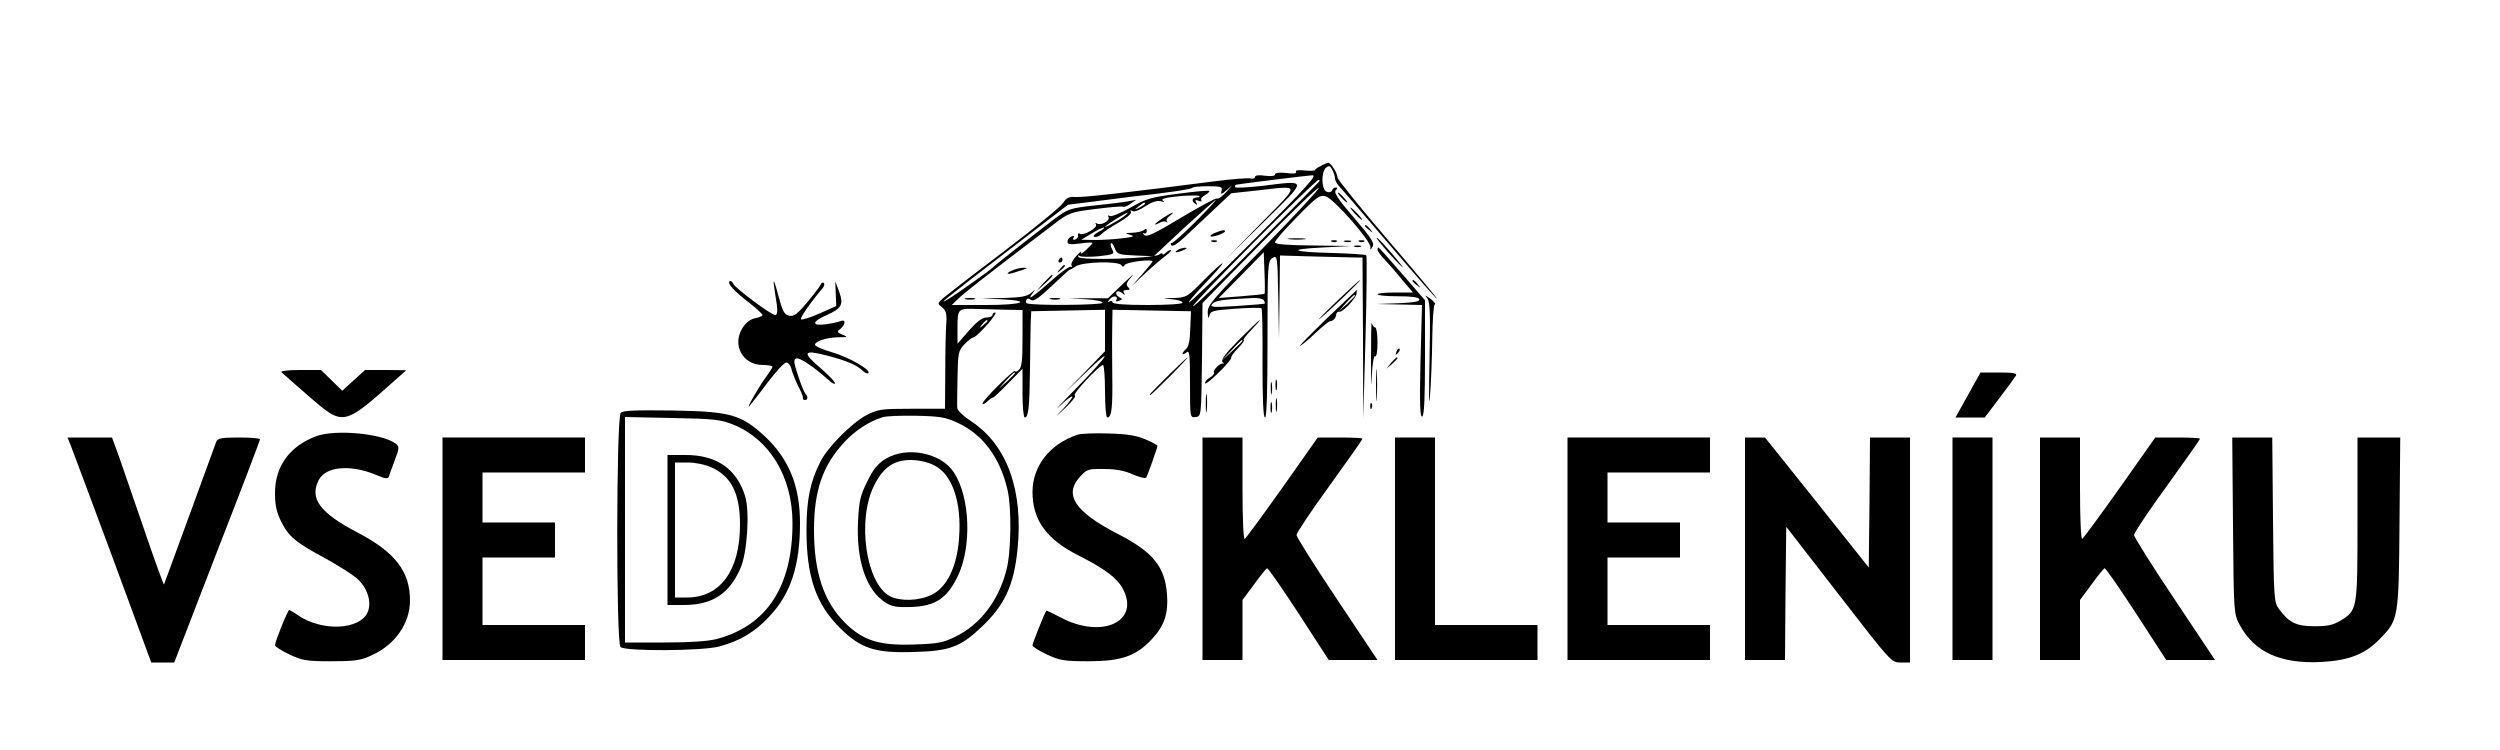
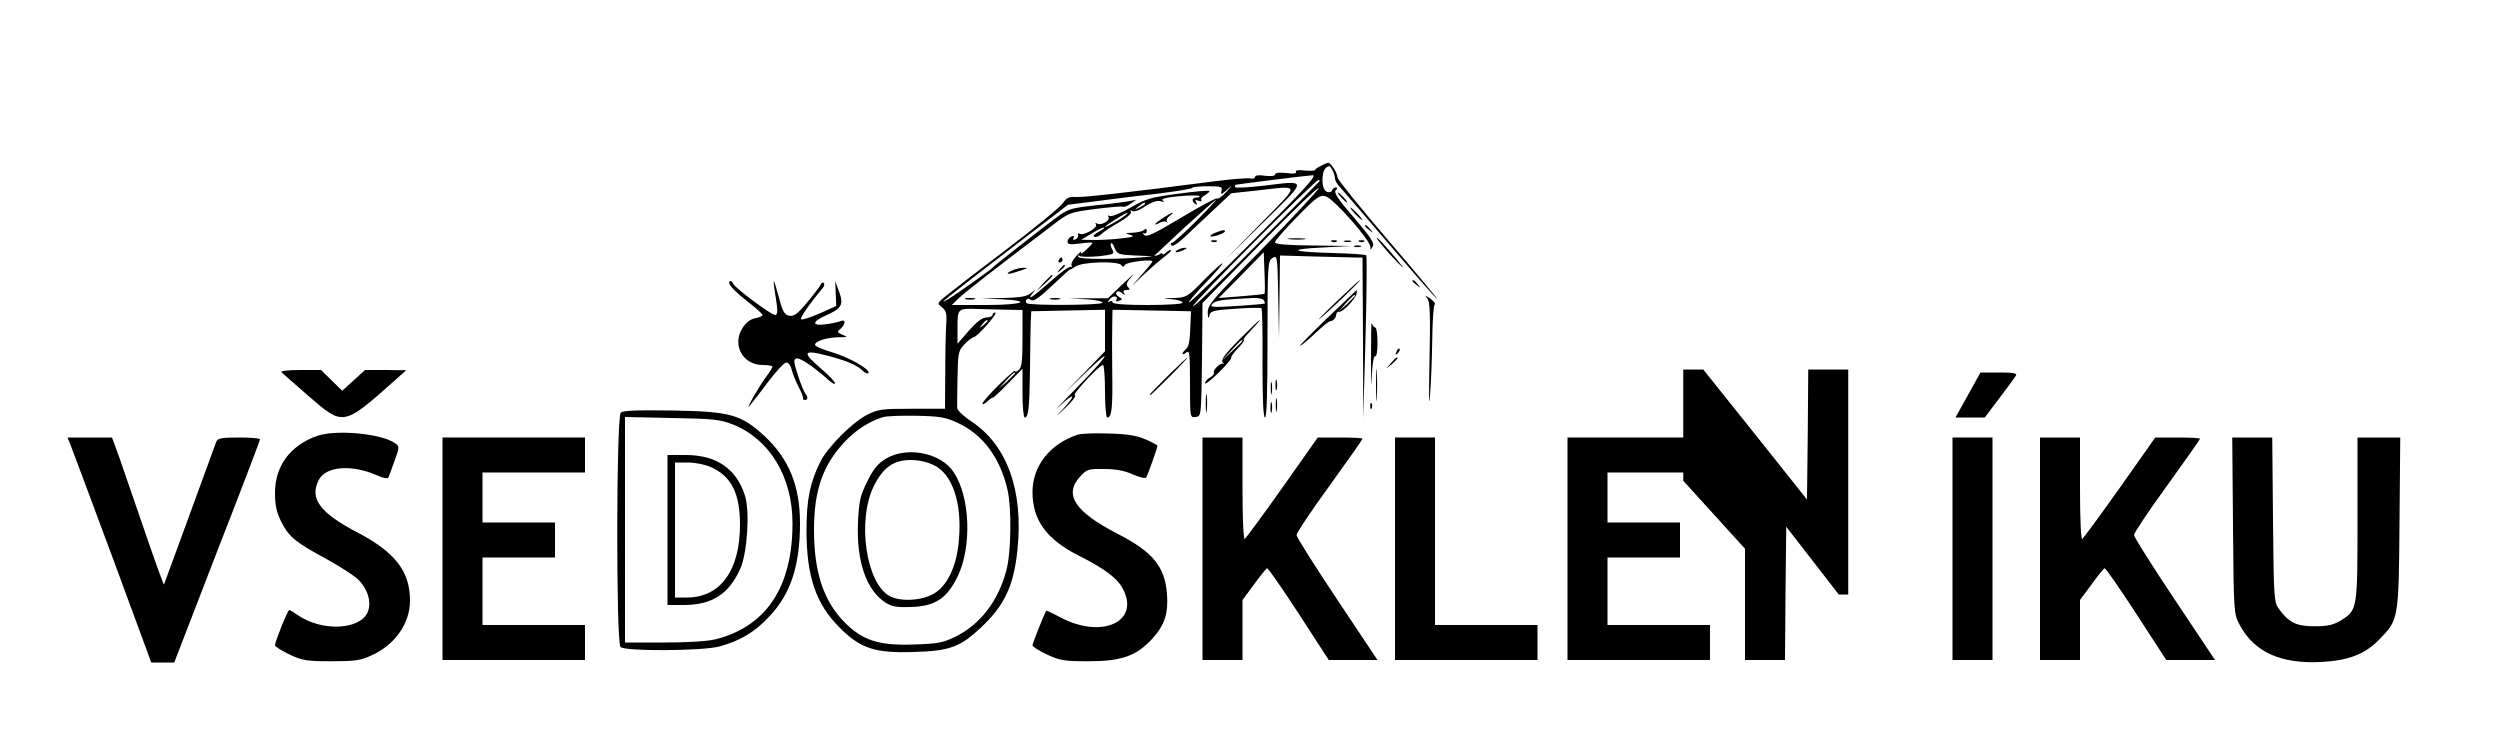
<svg xmlns="http://www.w3.org/2000/svg" version="1.0" width="1000pt" height="300pt" viewBox="0 0 1000 300" preserveAspectRatio="xMidYMid meet">
  <g transform="translate(0,300) scale(0.1,-0.1)" fill="#000000" stroke="none">
    <path d="M5283 2336 c-13 -6 -23 -13 -23 -16 0 -3 -19 -4 -41 -2 -26 3 -39 1 -35 -6 3 -6 -11 -8 -39 -4 -28 3 -45 1 -45 -6 0 -6 -16 -8 -40 -5 -24 4 -40 2 -40 -5 0 -5 -8 -8 -17 -6 -10 3 -74 -2 -143 -11 -365 -47 -528 -65 -558 -63 -26 2 -36 -3 -50 -24 -9 -15 -116 -102 -237 -194 -121 -91 -230 -176 -243 -187 -23 -21 -23 -21 -3 -37 15 -12 19 -25 16 -65 -2 -27 -4 -115 -4 -195 l-1 -145 -133 0 c-123 0 -135 -2 -182 -26 -58 -31 -154 -127 -183 -185 -42 -82 -56 -154 -56 -274 0 -186 37 -295 133 -391 83 -83 141 -102 296 -97 144 4 187 20 271 100 93 88 129 165 144 310 24 235 -41 417 -184 512 -31 20 -57 45 -57 54 -1 9 0 64 1 122 2 98 3 107 28 133 14 15 31 27 36 28 15 1 101 99 87 99 -6 0 -11 -4 -11 -10 0 -5 -11 -10 -24 -10 -17 0 -38 -16 -70 -52 l-46 -53 0 66 c0 76 1 76 85 73 28 -1 78 -2 113 -3 l62 -1 0 -114 c0 -89 -3 -116 -15 -126 -8 -7 -15 -9 -15 -4 0 5 -29 -21 -65 -56 -36 -35 -65 -69 -65 -74 0 -5 8 -2 18 7 10 10 21 17 24 17 4 0 31 26 62 58 l56 57 0 -97 c0 -54 4 -98 9 -98 15 0 19 39 21 195 1 83 2 168 3 190 l2 40 148 3 147 3 0 -83 0 -83 -82 -85 -83 -85 83 80 c124 120 99 77 -35 -60 -65 -66 -94 -98 -65 -70 60 57 70 50 15 -10 -36 -37 -35 -37 10 5 26 25 43 46 36 49 -11 3 98 121 113 121 4 0 8 -47 8 -105 0 -58 4 -105 9 -105 18 0 22 38 20 177 -1 76 -1 164 0 196 l1 58 157 -3 157 -3 -3 -70 c-1 -47 -7 -74 -17 -81 -7 -6 -14 -15 -14 -19 0 -4 7 -2 15 5 13 11 15 -4 15 -124 0 -137 0 -137 23 -134 22 3 22 3 25 229 l2 227 229 233 c126 129 232 231 236 227 3 -3 -95 -109 -219 -236 -209 -212 -226 -232 -225 -263 1 -22 3 -26 6 -13 4 20 13 23 104 29 55 4 102 5 105 2 3 -3 5 -102 4 -221 0 -143 3 -216 10 -216 7 0 10 104 10 313 0 300 1 313 20 325 19 12 20 8 23 -156 l3 -167 2 166 2 167 138 -4 c75 -2 149 -4 165 -4 l27 0 2 -322 1 -323 9 324 c5 178 6 326 3 330 -4 3 -64 7 -133 9 -166 4 -187 15 -42 22 l115 6 -152 2 c-107 1 -153 5 -153 13 0 7 40 52 88 101 78 80 91 89 114 83 32 -8 184 -181 180 -205 -2 -11 0 -11 8 3 9 14 -3 33 -74 116 -63 73 -82 101 -73 110 8 8 8 11 0 11 -6 0 -13 -5 -15 -12 -2 -6 -12 -9 -21 -5 -22 8 -23 79 -3 96 12 10 17 8 25 -8 6 -11 11 -27 11 -35 0 -8 10 -26 23 -38 12 -13 103 -119 202 -235 99 -116 181 -210 183 -208 2 1 -87 108 -197 236 -110 129 -201 241 -201 249 0 18 -28 61 -38 59 -4 -1 -17 -6 -29 -13z m-263 -291 c-140 -140 -259 -255 -264 -255 -5 0 23 33 62 74 40 41 72 78 72 82 0 5 -32 -24 -71 -63 -69 -71 -73 -73 -123 -75 -50 -1 -50 -2 -8 -5 23 -2 42 -8 42 -14 0 -5 -59 -9 -140 -9 -92 0 -140 4 -140 11 0 5 -6 7 -12 3 -9 -5 -9 -3 1 9 13 17 36 14 26 -4 -3 -5 1 -6 11 -2 15 5 15 7 0 15 -9 5 -14 14 -10 19 3 6 12 5 22 -3 12 -10 14 -10 8 0 -5 8 -1 12 10 12 14 0 15 3 6 12 -9 9 -6 19 15 42 15 17 0 4 -34 -28 l-61 -59 -79 0 -78 -1 68 -3 c37 -2 67 -8 67 -14 0 -10 -287 -12 -303 -2 -4 2 -5 9 -1 14 4 6 10 6 18 -1 10 -7 31 7 85 58 39 37 71 66 71 64 0 -2 10 4 22 12 27 19 173 23 184 5 4 -8 9 -7 14 2 8 11 110 24 110 13 0 -2 -19 -26 -42 -52 l-42 -47 54 51 c30 28 68 60 84 72 16 12 24 22 19 22 -5 0 -14 -5 -21 -12 -7 -7 -12 -8 -12 -4 0 5 -6 4 -13 -2 -19 -16 -314 -25 -323 -10 -4 7 -3 8 5 4 6 -4 41 -4 76 -1 60 7 64 9 54 27 -6 11 -8 22 -5 25 3 3 10 -6 15 -20 10 -24 15 -26 83 -29 l73 -3 121 113 c67 61 124 112 127 112 3 0 -33 -39 -81 -87 -48 -48 -91 -86 -95 -85 -5 2 -5 -3 -2 -9 5 -7 24 5 54 33 25 24 78 73 116 109 l70 66 103 11 c177 20 175 31 17 -130 l-140 -143 153 150 c174 171 174 164 -5 142 -62 -7 -113 -10 -113 -5 0 4 1 8 3 9 6 2 285 37 307 38 20 1 -26 -50 -230 -254z m256 228 c-4 -5 -118 -120 -253 -256 -135 -137 -248 -246 -251 -242 -7 7 488 505 502 505 5 0 6 -3 2 -7z m-390 -37 c-4 -16 -1 -15 22 5 25 22 25 22 -2 -8 -16 -18 -33 -30 -38 -27 -4 3 -69 -32 -144 -77 -107 -64 -138 -79 -147 -69 -7 8 -8 10 -1 7 6 -3 11 1 11 9 0 10 -4 11 -11 4 -5 -5 -26 -10 -45 -11 -32 -1 -33 -2 -11 -8 20 -6 15 -9 -30 -14 -30 -4 -80 -7 -110 -7 l-55 1 40 24 c22 14 45 25 50 25 6 -1 -3 -8 -20 -17 -17 -9 -25 -18 -18 -20 7 -3 20 2 28 10 8 9 40 30 70 47 32 18 52 36 49 42 -5 7 -2 8 5 4 7 -5 29 3 52 19 27 17 47 24 62 20 15 -4 18 -3 8 3 -9 6 11 12 64 17 42 4 79 4 82 1 4 -3 -1 -6 -10 -6 -19 0 -23 -15 -5 -26 7 -5 8 -3 3 6 -6 10 -4 12 9 7 10 -4 15 -3 11 3 -3 5 4 14 16 20 11 7 19 14 16 16 -3 3 -59 -2 -125 -11 -109 -14 -128 -20 -191 -56 -39 -22 -76 -37 -82 -33 -8 4 -9 3 -5 -4 8 -14 -30 -36 -46 -26 -7 4 -8 3 -4 -4 8 -13 -50 -46 -65 -37 -5 4 -8 1 -7 -6 2 -6 -3 -14 -11 -17 -8 -3 -11 0 -7 7 5 7 1 9 -8 5 -9 -3 -16 -13 -16 -20 0 -12 10 -13 50 -8 28 4 50 5 50 2 0 -2 -12 -15 -27 -29 -14 -13 -23 -17 -19 -9 4 8 -4 2 -18 -13 -15 -16 -23 -33 -20 -39 4 -6 3 -8 -2 -5 -6 3 -43 -23 -82 -59 -73 -64 -97 -80 -71 -46 13 16 13 16 -7 0 -16 -14 -41 -18 -110 -20 l-89 -2 78 -3 c131 -6 88 -23 -59 -23 l-137 0 25 24 c21 22 120 99 374 292 70 54 73 55 175 68 57 7 107 12 111 9 5 -2 18 3 30 12 l23 16 -25 -5 c-14 -3 -74 -11 -135 -17 -107 -12 -111 -13 -170 -57 -84 -64 -239 -185 -245 -193 -7 -8 -140 -103 -175 -124 -55 -34 -12 1 233 189 l244 187 111 14 c62 8 132 17 157 20 125 13 230 29 230 34 0 3 27 6 61 6 54 0 60 -2 55 -19z m-306 -51 c0 -2 -10 -9 -22 -15 -22 -11 -22 -10 -4 4 21 17 26 19 26 11z m-85 -51 c-24 -18 -83 -50 -73 -39 10 10 81 54 88 54 3 0 -4 -7 -15 -15z m563 -309 c-2 -2 -43 -6 -93 -10 l-90 -7 90 91 90 92 3 -82 c2 -45 2 -83 0 -84z m-3 -26 c4 -6 5 -12 4 -13 -2 -2 -53 -6 -113 -10 -96 -6 -108 -5 -97 8 12 14 37 18 163 24 20 1 40 -3 43 -9z m-1105 -83 c0 -2 -8 -10 -17 -17 -16 -13 -17 -12 -4 4 13 16 21 21 21 13z m110 -209 c0 -2 -15 -16 -32 -33 l-33 -29 29 33 c28 30 36 37 36 29z m-228 -199 c99 -46 168 -138 198 -267 17 -72 15 -252 -5 -324 -32 -121 -105 -216 -204 -264 -49 -24 -70 -28 -166 -31 -138 -5 -204 16 -275 87 -85 85 -124 201 -124 371 0 158 35 259 122 352 44 47 96 81 152 99 14 5 75 7 135 6 95 -2 118 -6 167 -29z" />
    <path d="M4861 2069 c-13 -5 -22 -12 -19 -14 6 -6 58 12 58 20 0 7 -11 5 -39 -6z" />
    <path d="M4848 2033 c7 -3 16 -2 19 1 4 3 -2 6 -13 5 -11 0 -14 -3 -6 -6z" />
    <path d="M4710 2000 c-18 -12 -2 -12 25 0 13 6 15 9 5 9 -8 0 -22 -4 -30 -9z" />
    <path d="M4203 1803 c9 -2 25 -2 35 0 9 3 1 5 -18 5 -19 0 -27 -2 -17 -5z" />
    <path d="M4653 2129 c-35 -23 -45 -36 -14 -20 10 6 22 7 27 3 5 -4 6 -3 2 2 -4 5 0 15 10 22 27 21 11 16 -25 -7z" />
    <path d="M4235 1960 c-3 -5 -1 -10 4 -10 6 0 11 5 11 10 0 6 -2 10 -4 10 -3 0 -8 -4 -11 -10z" />
    <path d="M4239 1923 c-13 -16 -12 -17 4 -4 16 13 21 21 13 21 -2 0 -10 -8 -17 -17z" />
    <path d="M4053 1920 c-32 -13 -29 -21 5 -10 56 18 58 18 37 19 -11 0 -30 -4 -42 -9z" />
    <path d="M4174 1868 l-29 -33 33 29 c30 28 37 36 29 36 -2 0 -16 -15 -33 -32z" />
    <path d="M3863 1803 c9 -2 25 -2 35 0 9 3 1 5 -18 5 -19 0 -27 -2 -17 -5z" />
    <path d="M3543 1165 c-32 -20 -50 -41 -74 -91 -28 -56 -33 -78 -37 -162 -7 -156 33 -274 111 -323 26 -16 45 -19 103 -17 96 4 141 34 184 121 58 118 51 319 -15 418 -51 78 -187 105 -272 54z m193 -26 c73 -35 112 -149 100 -294 -8 -112 -49 -195 -109 -224 -51 -25 -126 -27 -167 -6 -96 50 -133 304 -64 442 37 74 79 103 147 103 31 0 68 -8 93 -21z" />
    <path d="M5365 2210 c10 -11 20 -20 23 -20 3 0 -3 9 -13 20 -10 11 -20 20 -23 20 -3 0 3 -9 13 -20z" />
    <path d="M5420 2145 c13 -14 26 -25 28 -25 3 0 -5 11 -18 25 -13 14 -26 25 -28 25 -3 0 5 -11 18 -25z" />
    <path d="M5460 2096 c0 -2 8 -10 18 -17 15 -13 16 -12 3 4 -13 16 -21 21 -21 13z" />
    <path d="M5508 2045 c7 -11 37 -47 68 -80 31 -33 44 -44 29 -25 -46 59 -108 126 -97 105z" />
    <path d="M5158 2043 c18 -2 45 -2 60 0 15 2 0 4 -33 4 -33 0 -45 -2 -27 -4z" />
    <path d="M5328 2033 c7 -3 16 -2 19 1 4 3 -2 6 -13 5 -11 0 -14 -3 -6 -6z" />
    <path d="M5378 2033 c6 -2 18 -2 25 0 6 3 1 5 -13 5 -14 0 -19 -2 -12 -5z" />
    <path d="M5438 2033 c7 -3 16 -2 19 1 4 3 -2 6 -13 5 -11 0 -14 -3 -6 -6z" />
    <path d="M5418 2013 c6 -2 18 -2 25 0 6 3 1 5 -13 5 -14 0 -19 -2 -12 -5z" />
-     <path d="M5510 2001 c0 -5 13 -23 30 -41 16 -17 48 -53 70 -81 l42 -49 -71 0 c-39 0 -71 -3 -71 -7 0 -5 37 -8 82 -8 55 0 83 -4 85 -12 3 -9 -20 -13 -84 -16 l-88 -3 91 -2 92 -2 -6 -226 c-4 -169 -2 -225 7 -220 8 5 11 75 11 236 l0 229 -91 105 c-50 58 -93 106 -95 106 -2 0 -4 -4 -4 -9z" />
    <path d="M3095 1865 c3 -22 8 -59 12 -82 4 -30 2 -43 -6 -43 -17 0 -161 108 -168 125 -3 8 -9 13 -14 10 -12 -8 17 -39 79 -87 28 -22 52 -44 52 -48 0 -4 -13 -10 -30 -13 -19 -4 -37 -18 -50 -39 -43 -68 1 -148 81 -148 21 0 39 -3 39 -7 0 -3 -11 -20 -23 -37 -28 -36 -85 -136 -70 -121 5 6 38 47 72 93 34 45 68 82 76 82 8 0 18 -12 21 -27 4 -16 16 -46 27 -68 12 -22 20 -43 19 -47 -1 -5 2 -8 8 -8 12 0 13 13 1 26 -4 5 -18 37 -29 72 -17 52 -19 64 -7 68 13 5 66 -30 128 -85 15 -14 27 -20 27 -14 0 6 -25 32 -55 58 -78 66 -74 78 22 53 81 -21 121 -38 146 -63 9 -8 18 -11 21 -7 8 14 -76 62 -146 83 -38 11 -68 24 -68 30 0 14 46 29 93 30 38 0 40 1 17 10 -21 9 -23 12 -10 22 22 18 25 41 3 33 -9 -4 -36 -10 -60 -13 -56 -8 -57 10 0 35 64 28 72 43 54 94 l-16 43 2 -49 2 -50 -67 -30 c-37 -16 -71 -27 -74 -23 -5 5 37 66 87 125 6 7 8 16 4 20 -4 4 -10 1 -12 -6 -3 -7 -27 -39 -54 -71 -39 -47 -53 -57 -72 -54 -20 4 -27 17 -45 86 -12 45 -19 64 -17 42z" />
    <path d="M5344 1792 c-50 -48 -79 -78 -65 -67 33 26 168 155 161 155 -3 -1 -46 -40 -96 -88z" />
    <path d="M5650 1876 c0 -2 8 -10 18 -17 15 -13 16 -12 3 4 -13 16 -21 21 -21 13z" />
    <path d="M5305 1724 c-66 -64 -113 -112 -105 -108 8 4 37 28 63 53 27 25 52 46 57 46 12 0 25 14 25 28 1 7 6 11 12 10 13 -3 66 52 69 72 1 8 2 15 1 15 -1 -1 -56 -53 -122 -116z m115 93 c0 -2 -15 -16 -32 -33 l-33 -29 29 33 c28 30 36 37 36 29z" />
    <path d="M5709 1807 c11 -14 13 -60 9 -250 -3 -139 -2 -196 2 -142 4 50 8 152 9 227 1 75 5 138 10 140 5 2 -3 12 -17 23 -22 15 -24 16 -13 2z" />
    <path d="M4957 1642 c-56 -57 -74 -81 -67 -90 6 -6 7 -10 3 -7 -9 7 -44 -26 -37 -36 2 -4 -5 -13 -16 -19 -11 -6 -20 -16 -20 -23 0 -6 25 13 55 43 30 29 52 56 50 59 -3 2 9 20 27 38 17 18 28 33 23 33 -5 0 9 18 30 40 21 22 37 40 34 40 -2 0 -39 -35 -82 -78z m13 -5 c0 -2 -19 -21 -42 -42 l-43 -40 40 43 c36 39 45 47 45 39z" />
    <path d="M5484 1560 c0 -91 1 -123 3 -72 2 56 8 90 13 87 6 -4 10 18 10 54 0 34 -4 61 -9 61 -5 0 -11 8 -14 18 -2 9 -3 -57 -3 -148z" />
    <path d="M5586 1593 c-6 -14 -5 -15 5 -6 7 7 10 15 7 18 -3 3 -9 -2 -12 -12z" />
    <path d="M4677 1502 c-78 -78 -82 -82 -76 -82 3 0 38 34 79 75 41 41 72 75 70 75 -3 0 -35 -31 -73 -68z" />
    <path d="M5564 1548 l-19 -23 23 19 c12 11 22 21 22 23 0 8 -8 2 -26 -19z" />
    <path d="M5504 1460 c0 -58 1 -81 3 -52 2 28 2 76 0 105 -2 28 -3 5 -3 -53z" />
    <path d="M1126 1511 c5 -5 54 -48 108 -95 140 -121 138 -122 346 63 l45 40 -83 1 -82 0 -46 -42 -45 -41 -42 41 -43 42 -84 0 c-49 0 -80 -4 -74 -9z" />
    <path d="M7872 1420 l-50 -90 58 0 59 0 59 78 c32 42 62 83 66 90 5 9 -10 12 -68 12 l-74 0 -50 -90z" />
    <path d="M5102 1460 c0 -19 2 -27 5 -17 2 9 2 25 0 35 -3 9 -5 1 -5 -18z" />
    <path d="M5083 1445 c0 -22 2 -30 4 -17 2 12 2 30 0 40 -3 9 -5 -1 -4 -23z" />
    <path d="M4823 1385 c0 -33 2 -45 4 -27 2 18 2 45 0 60 -2 15 -4 0 -4 -33z" />
    <path d="M5103 1380 c0 -25 2 -35 4 -22 2 12 2 32 0 45 -2 12 -4 2 -4 -23z" />
    <path d="M5082 1370 c0 -19 2 -27 5 -17 2 9 2 25 0 35 -3 9 -5 1 -5 -18z" />
    <path d="M5481 1374 c0 -11 3 -14 6 -6 3 7 2 16 -1 19 -3 4 -6 -2 -5 -13z" />
    <path d="M2483 1349 c-18 -18 -19 -919 -1 -937 18 -18 327 -16 395 2 84 23 142 57 202 122 84 89 121 203 121 371 0 149 -44 257 -141 348 -95 87 -136 99 -369 103 -148 2 -198 0 -207 -9z m449 -47 c147 -59 238 -210 238 -395 0 -253 -103 -410 -303 -463 -34 -9 -108 -14 -209 -14 l-158 0 0 451 0 451 188 -4 c166 -3 193 -6 244 -26z" />
    <path d="M2670 880 l0 -300 68 0 c111 1 178 44 223 145 28 61 39 230 19 292 -34 108 -114 163 -237 163 l-73 0 0 -300z m175 251 c81 -37 115 -105 115 -230 0 -183 -79 -291 -212 -291 l-48 0 0 270 0 270 53 0 c29 0 70 -9 92 -19z" />
    <path d="M1267 1256 c-107 -39 -167 -120 -167 -228 0 -49 6 -76 25 -115 30 -60 58 -83 179 -148 49 -27 104 -62 123 -78 42 -37 61 -94 44 -135 -31 -73 -186 -79 -282 -11 -15 10 -29 19 -32 19 -6 0 -57 -126 -57 -141 0 -5 26 -22 58 -37 51 -24 68 -27 167 -27 94 0 118 3 162 24 93 42 153 127 153 219 0 116 -59 193 -210 272 -151 79 -193 136 -155 210 28 55 129 63 230 20 34 -15 47 -16 50 -7 2 6 13 36 24 66 19 51 19 55 3 67 -54 40 -238 57 -315 30z" />
    <path d="M4310 1261 c-110 -36 -180 -125 -180 -229 0 -112 56 -189 182 -253 102 -51 155 -90 177 -130 76 -134 -80 -208 -248 -118 -30 16 -55 28 -56 26 -9 -14 -55 -131 -55 -138 0 -6 26 -22 58 -37 51 -24 69 -27 167 -27 131 0 190 21 253 89 50 54 66 102 60 180 -9 111 -57 169 -200 242 -168 87 -213 155 -149 226 28 31 33 33 98 32 46 0 83 -7 115 -22 26 -11 50 -17 53 -12 6 10 45 120 45 127 0 2 -21 14 -47 25 -36 16 -73 22 -148 24 -55 2 -111 0 -125 -5z" />
    <path d="M283 1218 c7 -18 83 -221 168 -450 l154 -418 46 0 46 0 171 443 c95 243 172 445 172 450 0 4 -38 7 -84 7 -71 0 -85 -3 -91 -17 -4 -10 -52 -142 -107 -293 -55 -151 -101 -276 -102 -278 -2 -1 -36 93 -76 210 -40 117 -86 250 -102 296 l-30 82 -89 0 -89 0 13 -32z" />
    <path d="M1770 805 l0 -445 285 0 285 0 0 70 0 70 -205 0 -205 0 0 135 0 135 145 0 145 0 0 70 0 70 -145 0 -145 0 0 100 0 100 205 0 205 0 0 70 0 70 -285 0 -285 0 0 -445z" />
    <path d="M4810 805 l0 -445 80 0 80 0 0 120 0 120 46 62 c25 35 49 64 52 65 4 2 61 -81 127 -182 l120 -185 98 0 97 0 -162 243 c-89 133 -162 249 -162 257 0 8 59 97 132 197 73 101 132 185 132 188 0 3 -40 5 -89 5 l-90 0 -141 -200 c-78 -110 -146 -202 -151 -206 -5 -3 -9 79 -9 200 l0 206 -80 0 -80 0 0 -445z" />
    <path d="M5580 805 l0 -445 285 0 285 0 0 70 0 70 -205 0 -205 0 0 375 0 375 -80 0 -80 0 0 -445z" />
    <path d="M6270 805 l0 -445 285 0 285 0 0 70 0 70 -205 0 -205 0 0 135 0 135 145 0 145 0 0 70 0 70 -145 0 -145 0 0 100 0 100 205 0 205 0 0 70 0 70 -285 0 -285 0 0 -445z" />
-     <path d="M6980 805 l0 -445 80 0 80 0 2 267 3 266 210 -271 c209 -270 210 -272 247 -272 l38 0 0 450 0 450 -80 0 -80 0 -2 -260 -3 -260 -207 260 -208 260 -40 0 -40 0 0 -445z" />
+     <path d="M6980 805 l0 -445 80 0 80 0 2 267 3 266 210 -271 l38 0 0 450 0 450 -80 0 -80 0 -2 -260 -3 -260 -207 260 -208 260 -40 0 -40 0 0 -445z" />
    <path d="M7810 805 l0 -445 80 0 80 0 0 445 0 445 -80 0 -80 0 0 -445z" />
    <path d="M8160 805 l0 -445 80 0 80 0 0 120 0 120 46 62 c25 35 49 64 52 65 4 2 61 -81 127 -182 l120 -185 98 0 97 0 -162 243 c-89 133 -162 249 -162 257 0 8 59 97 132 197 73 101 132 185 132 188 0 3 -40 5 -89 5 l-90 0 -141 -200 c-78 -110 -146 -202 -151 -206 -5 -3 -9 79 -9 200 l0 206 -80 0 -80 0 0 -445z" />
    <path d="M8932 898 c3 -351 3 -353 27 -398 58 -108 163 -156 325 -148 111 6 176 31 234 91 76 78 77 79 80 465 l3 342 -85 0 -86 0 0 -325 c0 -364 0 -365 -67 -407 -30 -18 -52 -23 -105 -23 -72 0 -102 14 -142 69 -20 26 -21 42 -24 357 l-3 329 -80 0 -80 0 3 -352z" />
  </g>
</svg>